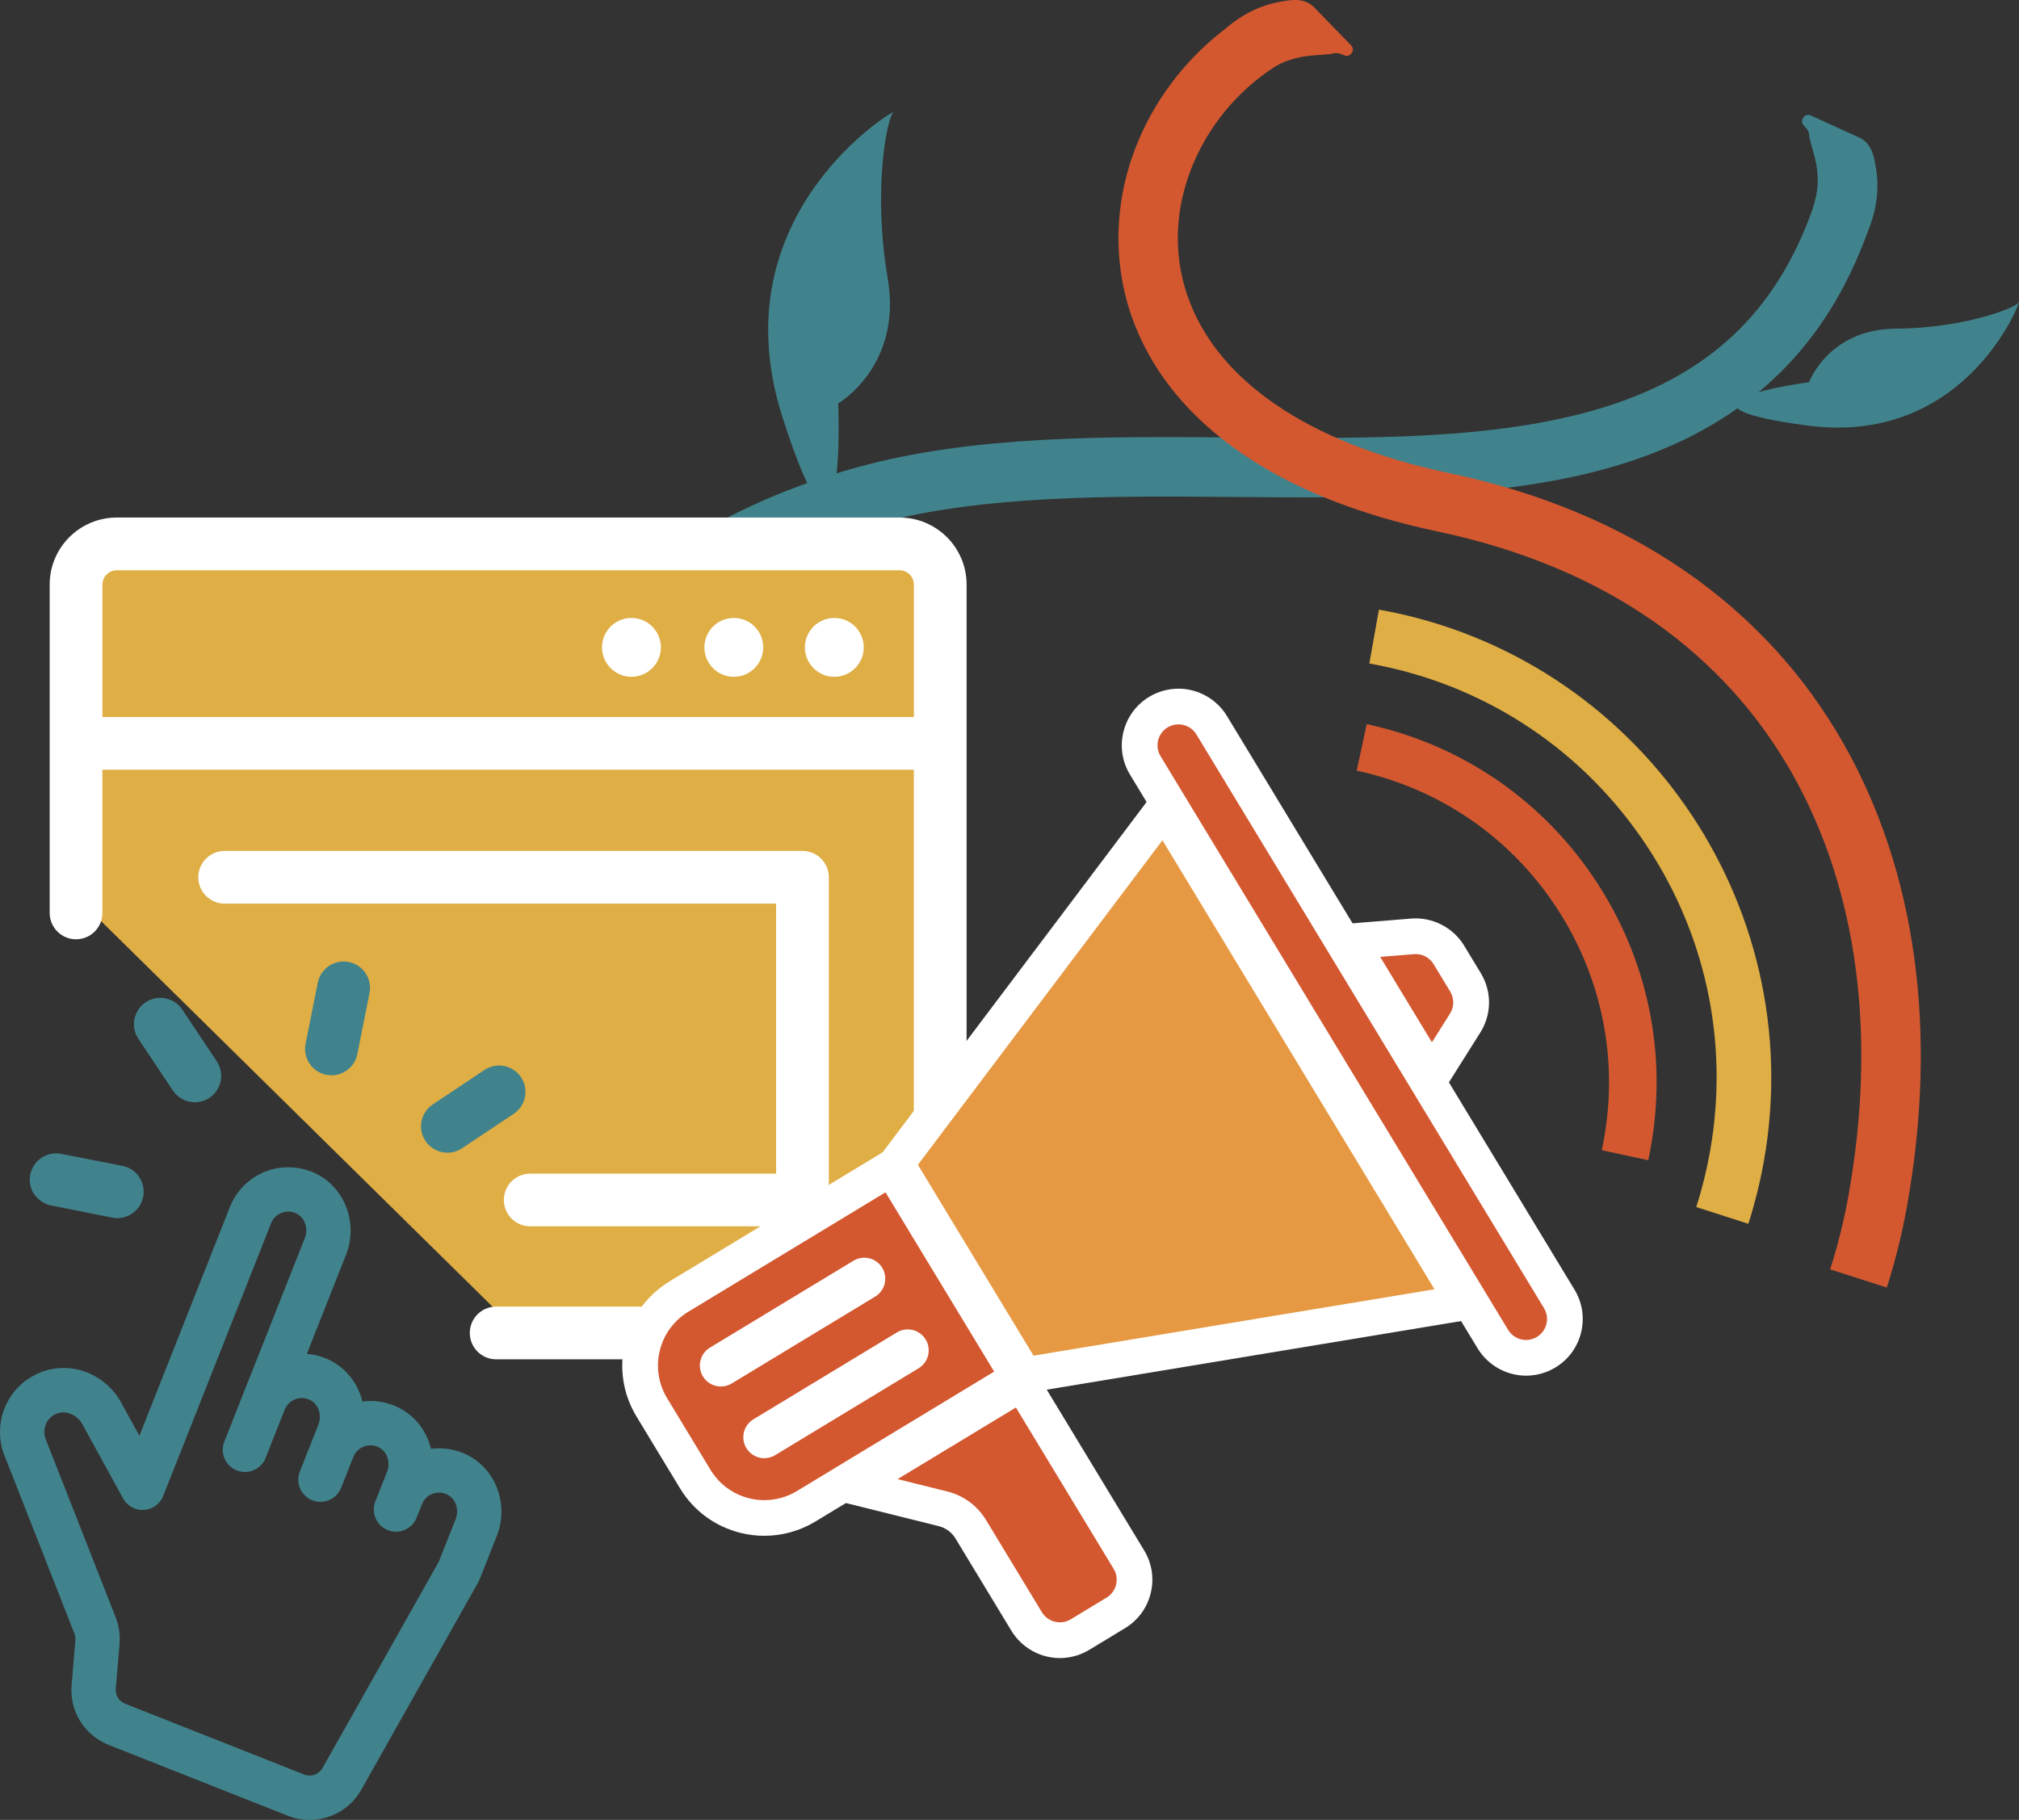
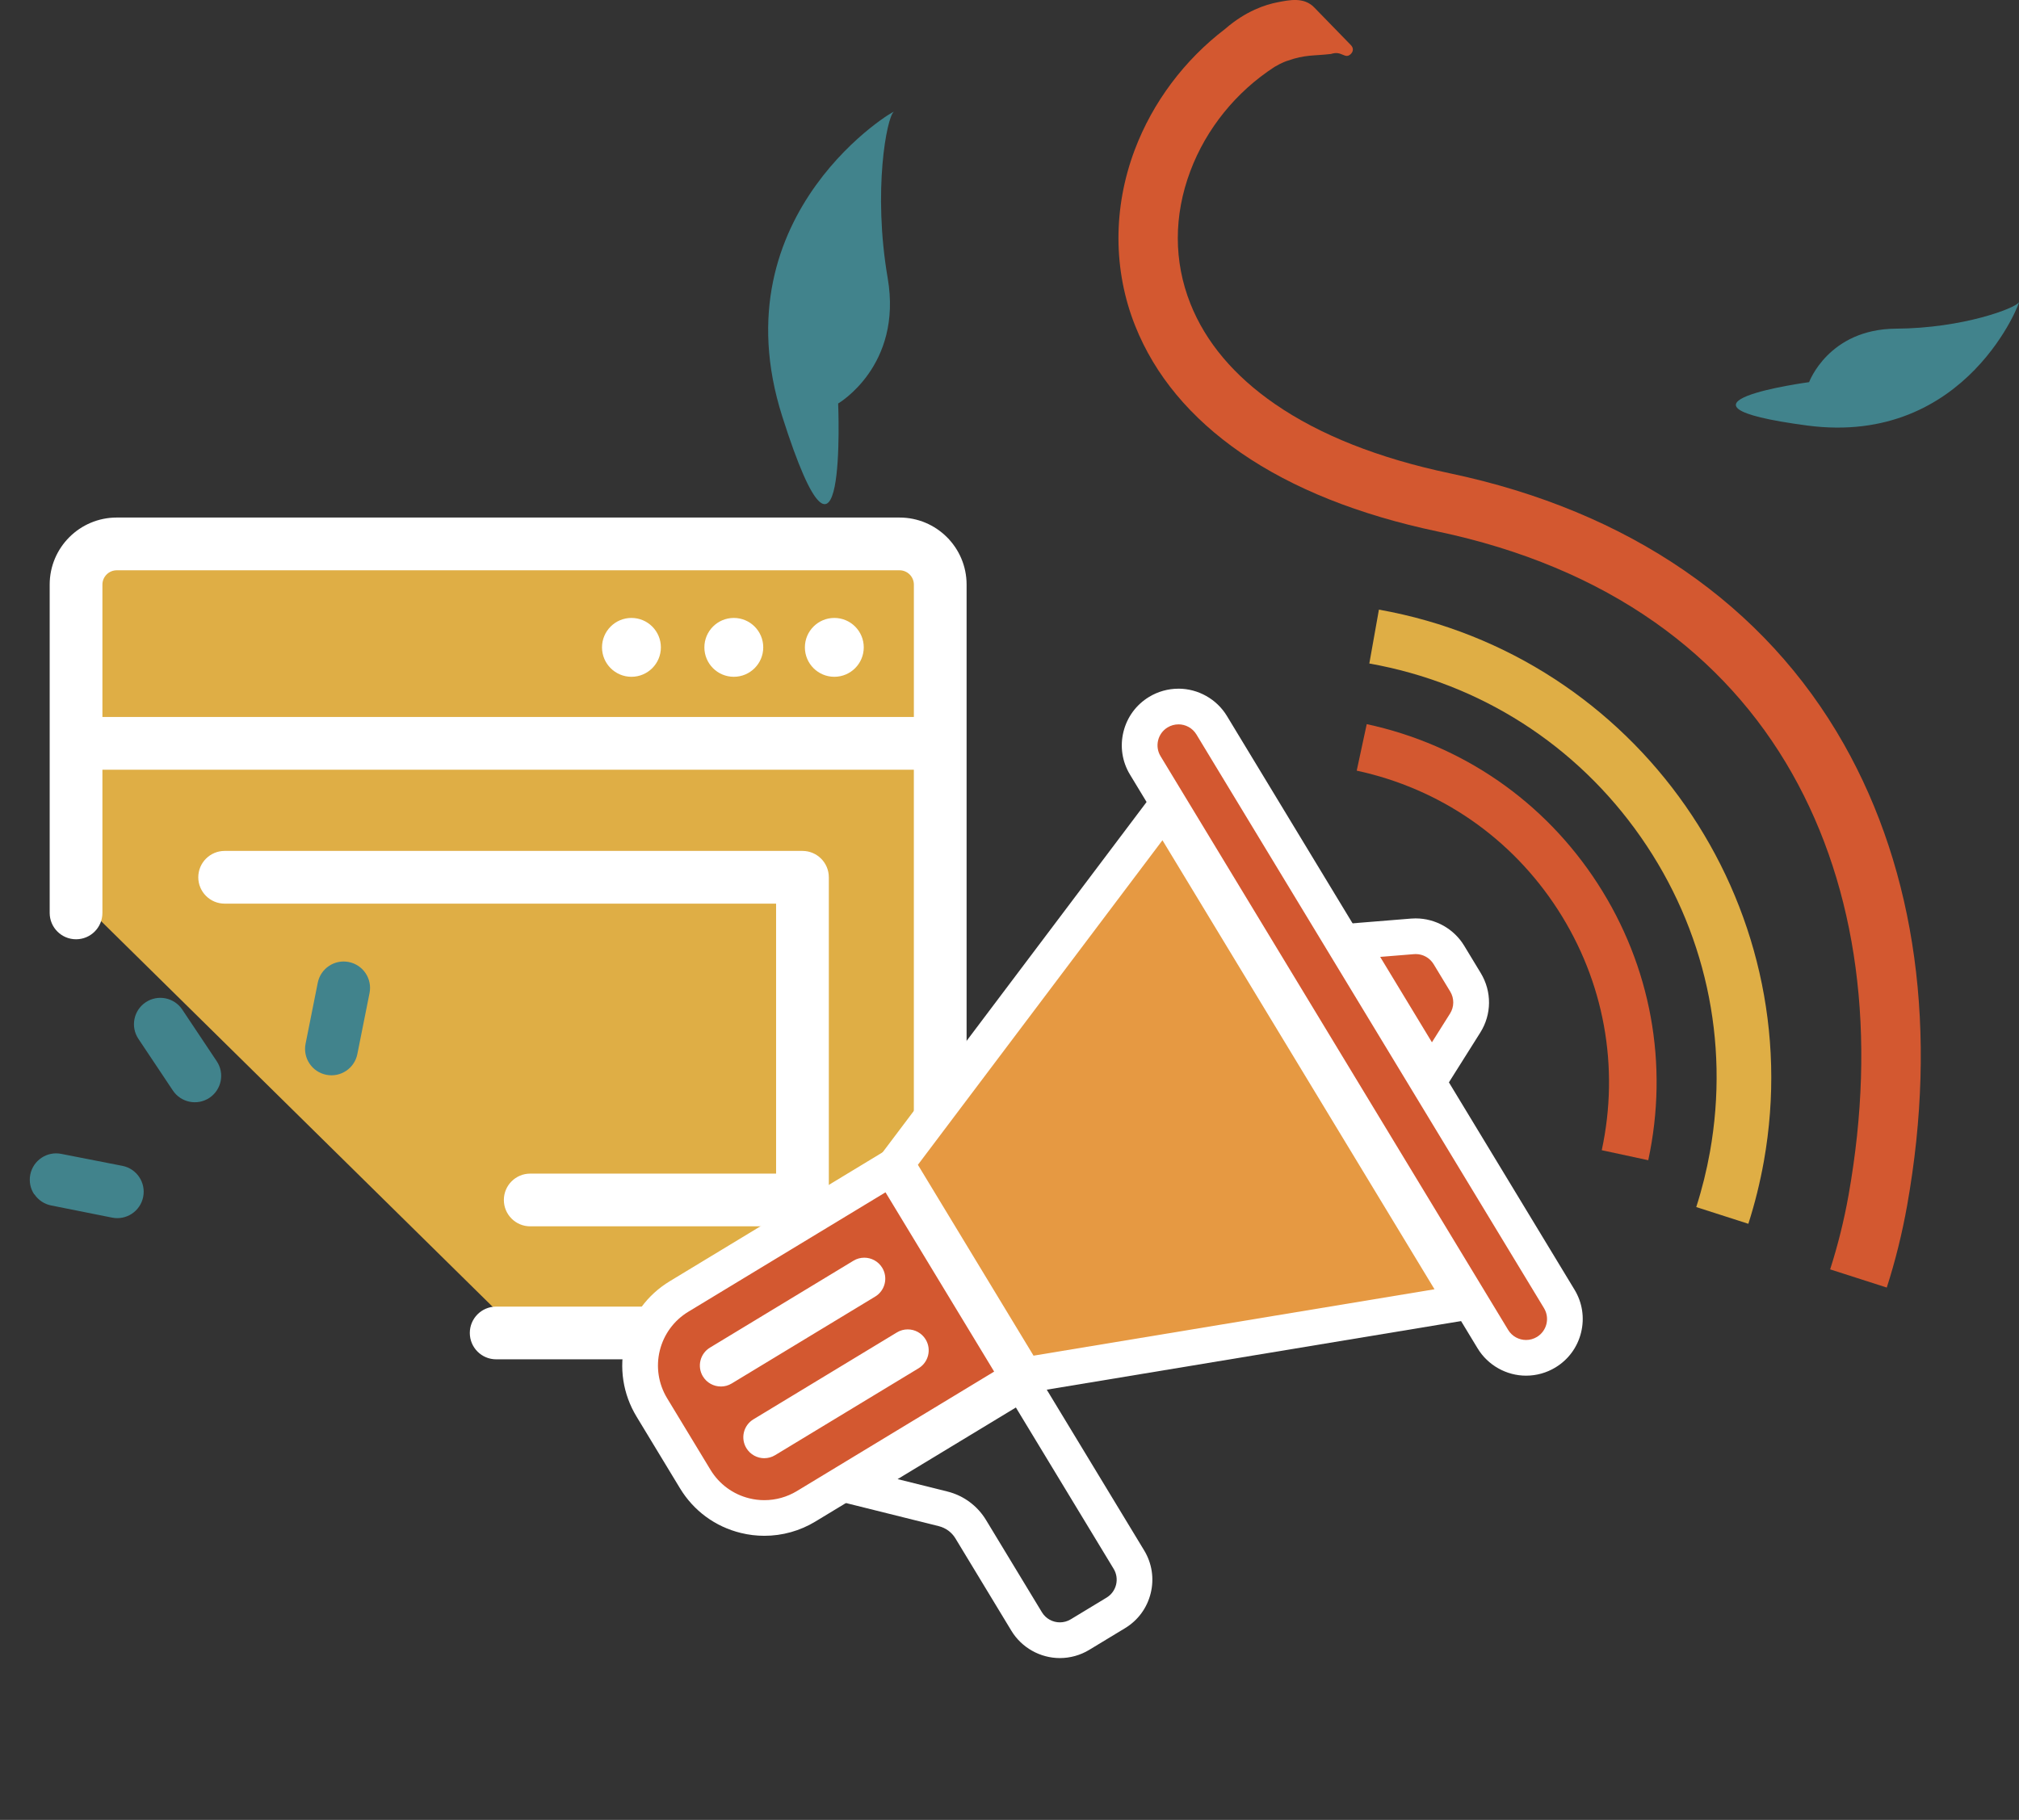
<svg xmlns="http://www.w3.org/2000/svg" viewBox="0 0 848.5 764.97">
  <rect x="0" y="0" width="848.5" height="764.97" fill="#333333" stroke="none" />
  <defs>
    <style>.d{fill:#fff;}.e,.f{fill:#d35830;}.g{fill:#dfae45;}.h{fill:#41838c;}.f,.i{fill-rule:evenodd;}.i{fill:#e69942;}</style>
  </defs>
  <g id="a" />
  <g id="b">
    <g id="c">
      <g>
-         <path class="h" d="M788.53,71.62c-.79-5.04-1.57-11.25-7.26-13.84-6.72-3.07-13.44-6.14-20.15-9.2-1.49-.68-2.87-.17-3.54,1.32-.61,1.35-.18,2.2,.72,3.1,1.32,1.42,2.02,2.39,2.12,4.72,1.69,7.3,3.46,10.23,3.48,18.33,0,0,.3,4.14-1.96,11.18l.04,.02c-15.4,43.99-44.11,70.93-90.06,84.59-43.64,12.98-96.12,12.53-151.67,12.05-54.43-.47-110.73-.95-159.21,12.32-87.09,23.84-132.89,76.98-169.69,119.68-21.98,25.5-40.96,47.52-62.21,53.99l7.28,23.92c28.18-8.58,49.35-33.14,73.87-61.58,34.58-40.12,77.62-90.06,157.36-111.89,45.14-12.36,99.66-11.89,152.39-11.43,54.95,.47,111.78,.96,159.02-13.08,53.39-15.88,88.21-48.51,106.32-99.68l.04,.02c4.2-10.74,3.91-19.48,3.12-24.52Z" />
        <polyline class="g" points="219.04 561.11 398.63 561.11 398.63 226.5 29.09 226.5 29.09 373.99" />
        <path class="d" d="M378.03,571.37h0c15.57,0,28.19-12.62,28.19-28.19V245.69c-.02-15.55-12.64-28.15-28.19-28.15H49.07c-15.55,0-28.17,12.6-28.19,28.15v138.04c0,6.12,4.96,11.08,11.08,11.08s11.08-4.96,11.08-11.08v-60.2H384.05v219.65h0c0,3.33-2.7,6.03-6.03,6.03H208.52c-6.12,0-11.08,4.96-11.08,11.08s4.96,11.08,11.08,11.08h169.51Zm6.03-325.68v55.68H43.04v-55.63h0c0-3.33,2.7-6.03,6.03-6.03H378.03c3.31,0,6,2.67,6.03,5.98Z" />
        <path class="h" d="M14.43,501.96c1.62,2.45,4.16,4.16,7.05,4.73l25.64,5.12c6.01,1.2,11.85-2.7,13.05-8.71,1.2-6.01-2.7-11.85-8.71-13.05l-25.68-5.03c-6-1.21-11.84,2.68-13.05,8.68-.58,2.89,.01,5.9,1.66,8.35l.05-.09Z" />
        <path class="h" d="M150.18,443.06l5.12-25.64c1.2-6.01-2.7-11.85-8.71-13.05-6.01-1.2-11.85,2.7-13.05,8.71l-5.12,25.64c-1.2,6.01,2.7,11.85,8.71,13.05,6.01,1.2,11.85-2.7,13.05-8.71Z" />
-         <path class="h" d="M203.6,449.73l-21.72,14.49c-5.09,3.4-6.47,10.28-3.07,15.37,3.4,5.09,10.28,6.47,15.37,3.07l21.72-14.49c5.09-3.4,6.47-10.28,3.07-15.37s-10.28-6.47-15.37-3.07Z" />
        <path class="h" d="M88.02,461.45c5.09-3.4,6.47-10.28,3.07-15.37l-14.49-21.72c-3.4-5.09-10.28-6.47-15.37-3.07-5.09,3.4-6.47,10.28-3.07,15.37l14.49,21.72c3.4,5.09,10.28,6.47,15.37,3.07Z" />
        <path class="d" d="M83.33,368.75c0-6.12,4.96-11.08,11.08-11.08h242.83c6.12,0,11.08,4.96,11.08,11.08v135.64c0,6.12-4.96,11.08-11.08,11.08h-114.41c-6.12,0-11.08-4.96-11.08-11.08s4.96-11.08,11.08-11.08h103.33v-113.48H94.41c-6.12,0-11.08-4.96-11.08-11.08Z" />
        <circle class="d" cx="350.63" cy="272.11" r="12.37" />
        <circle class="d" cx="308.39" cy="272.11" r="12.37" />
        <circle class="d" cx="265.37" cy="272.11" r="12.37" />
        <g>
-           <path class="h" d="M113.09,495.6c-6.02,2.28-10.83,7.01-13.2,13l-40.78,103.12-11.2-20.4c-5.9-10.76-18.61-15.59-29.56-11.23-6.1,2.43-10.78,7.1-13.19,13.15l-.02,.05c-2.35,5.95-2.16,12.69,.39,18.18l29,73.87c.54,1.38,.76,2.88,.64,4.36l-1.58,18.87c-.79,9.45,4.6,18.14,13.42,21.63l75.29,29.78c9.87,3.9,21.24-.12,26.45-9.37l48.98-86.9c.29-.53,.56-1.07,.78-1.63l7.05-17.84c4.44-11.23-.2-24.17-10.56-29.46-5.19-2.65-11.18-3.22-16.71-1.65-.76-7.64-5.14-14.67-12.12-18.24-5.19-2.65-11.18-3.22-16.71-1.65-.76-7.65-5.15-14.68-12.13-18.24-4.22-2.15-8.97-2.93-13.57-2.3l18.43-46.59c4.44-11.23-.19-24.17-10.56-29.46-5.76-2.94-12.52-3.32-18.53-1.05Zm18.26,26.23l-33.79,85.43c-1.18,2.99,.28,6.37,3.27,7.56,2.99,1.18,6.37-.28,7.55-3.27l8.03-20.31c1.16-2.93,3.53-5.26,6.48-6.38,3-1.13,6.24-.95,9.13,.52,5.08,2.59,7.29,9.09,5.03,14.81l-7.76,19.62c-1.18,2.99,.28,6.37,3.27,7.56,2.99,1.18,6.37-.28,7.56-3.27l5.13-12.97c1.16-2.94,3.53-5.27,6.49-6.39,3-1.13,6.24-.94,9.13,.53,5.07,2.59,7.28,9.1,5.02,14.81l-4.86,12.28c-1.18,2.99,.28,6.37,3.27,7.56,2.99,1.18,6.37-.28,7.56-3.27l2.23-5.63c1.16-2.94,3.52-5.26,6.48-6.38,3-1.13,6.24-.94,9.13,.53,5.08,2.59,7.29,9.09,5.03,14.8l-7.17,18.07-48.96,86.86c-2.37,4.2-7.53,6.03-12.02,4.26l-75.29-29.78c-4.01-1.59-6.46-5.54-6.1-9.83l1.58-18.87c.27-3.24-.21-6.55-1.4-9.58l-29.13-74.19c-1.38-2.97-1.47-6.28-.26-9.32v-.03c1.23-3.05,3.6-5.41,6.69-6.64,5.41-2.15,12.01,.49,15.05,6.01l17.16,31.26c1.09,1.98,3.22,3.15,5.47,3.01,2.25-.14,4.22-1.57,5.05-3.67l45.34-114.64c1.16-2.94,3.53-5.27,6.49-6.39,3-1.13,6.24-.94,9.12,.53,5.08,2.59,7.29,9.1,5.03,14.81Z" />
-           <path class="h" d="M130.08,764.97c-3.04,0-6.11-.56-9.07-1.73l-75.29-29.78c-10.26-4.06-16.54-14.18-15.62-25.18l1.58-18.87c.08-.94-.06-1.9-.41-2.78L2.31,612.85c-2.92-6.35-3.08-14.13-.42-20.84,2.79-7.01,8.17-12.38,15.17-15.17,12.59-5.01,27.17,.49,33.92,12.8l7.61,13.87,38.04-96.2c2.73-6.9,8.27-12.36,15.22-14.98h0c6.94-2.62,14.72-2.18,21.36,1.2,11.95,6.1,17.32,20.98,12.22,33.87l-16.48,41.67c3.45,.27,6.82,1.22,9.96,2.82,6.76,3.44,11.57,9.72,13.38,17.21,5.27-.69,10.65,.22,15.46,2.68,6.75,3.45,11.57,9.72,13.37,17.21,5.28-.69,10.65,.23,15.46,2.68,11.96,6.1,17.33,20.97,12.23,33.86l-7.05,17.84c-.28,.69-.6,1.38-.97,2.05l-48.99,86.92c-4.5,7.99-12.96,12.63-21.72,12.63ZM26.7,581.99c-2.37,0-4.76,.44-7.06,1.35-5.19,2.07-9.18,6.04-11.23,11.19-1.99,5.04-1.88,10.8,.29,15.46l.08,.2,29,73.87c.74,1.87,1.04,3.92,.87,5.93l-1.58,18.87c-.66,7.9,3.85,15.17,11.22,18.08l75.29,29.78c8.25,3.26,17.76-.1,22.11-7.83l48.98-86.9c.21-.38,.41-.79,.57-1.21l7.05-17.83c3.79-9.57-.12-20.58-8.9-25.05-4.4-2.25-9.43-2.74-14.17-1.4l-4.02,1.14-.41-4.16c-.67-6.76-4.5-12.54-10.23-15.47-4.4-2.25-9.43-2.74-14.16-1.4l-4.02,1.14-.41-4.16c-.67-6.76-4.5-12.54-10.24-15.47-3.57-1.82-7.55-2.5-11.51-1.95l-5.93,.81,20.63-52.16c3.79-9.57-.12-20.58-8.89-25.06-4.88-2.49-10.61-2.82-15.71-.89h0c-5.1,1.93-9.18,5.94-11.18,11.01l-43.52,110.05-14.78-26.92c-3.81-6.94-10.89-11.01-18.14-11.01Zm103.41,171.33c-1.61,0-3.25-.3-4.82-.92l-75.29-29.78c-5.46-2.16-8.79-7.54-8.3-13.38l1.58-18.87c.23-2.71-.18-5.48-1.17-8.01l-29.1-74.1c-1.73-3.8-1.84-8.02-.33-11.91l.04-.11c1.57-3.95,4.64-7,8.63-8.6,7.01-2.79,15.54,.54,19.41,7.58l17.16,31.26c.43,.79,1.29,1.25,2.18,1.2,.89-.06,1.68-.63,2.01-1.46l45.34-114.64c1.52-3.85,4.62-6.91,8.5-8.37,3.93-1.48,8.18-1.24,11.95,.68,6.67,3.4,9.61,11.84,6.69,19.22l-33.79,85.43c-.47,1.19,.11,2.54,1.31,3.01,1.18,.47,2.54-.12,3.01-1.31l8.03-20.31c1.53-3.85,4.63-6.9,8.5-8.37,3.94-1.49,8.18-1.24,11.96,.68,6.67,3.4,9.61,11.84,6.69,19.21l-7.76,19.62c-.23,.58-.22,1.21,.03,1.78s.7,1.01,1.28,1.24,1.21,.22,1.78-.03c.57-.25,1.01-.7,1.24-1.28l5.13-12.97c1.53-3.86,4.62-6.91,8.5-8.37,3.94-1.48,8.18-1.24,11.95,.68,6.67,3.4,9.6,11.84,6.69,19.21l-4.86,12.28c-.47,1.19,.11,2.54,1.3,3.01,1.19,.47,2.54-.12,3.01-1.31l2.23-5.63c1.52-3.85,4.62-6.9,8.5-8.37,3.94-1.49,8.18-1.24,11.96,.68,6.67,3.4,9.61,11.84,6.69,19.21l-7.37,18.5-48.96,86.86c-2.39,4.24-6.88,6.71-11.54,6.71ZM19.2,598.91c-.83,2.13-.76,4.44,.2,6.52l.08,.19,29.13,74.19c1.38,3.53,1.95,7.38,1.63,11.15l-1.58,18.87c-.23,2.75,1.34,5.27,3.9,6.29l75.29,29.78c2.87,1.13,6.17-.03,7.68-2.72l48.84-86.66,7.08-17.85c1.6-4.05,.12-8.62-3.37-10.4-2-1.02-4.24-1.15-6.3-.37-2.04,.77-3.66,2.38-4.46,4.4l-2.23,5.63c-1.89,4.78-7.31,7.13-12.1,5.24-2.32-.92-4.14-2.68-5.12-4.96-.99-2.29-1.03-4.82-.12-7.13l4.86-12.28c1.6-4.05,.13-8.62-3.36-10.41-2-1.02-4.23-1.15-6.3-.37-2.04,.77-3.67,2.37-4.47,4.4l-5.13,12.97c-1.89,4.78-7.32,7.13-12.1,5.24-2.31-.92-4.13-2.68-5.12-4.96-.99-2.29-1.03-4.82-.12-7.13l7.76-19.62c1.6-4.05,.13-8.62-3.36-10.4-1.99-1.02-4.23-1.15-6.3-.37-2.04,.77-3.66,2.37-4.47,4.39l-8.03,20.3c-1.89,4.78-7.32,7.13-12.1,5.24-4.78-1.89-7.13-7.32-5.24-12.1l33.79-85.43,3.25,1.29-3.25-1.29c1.6-4.06,.13-8.63-3.36-10.41-2-1.02-4.23-1.15-6.3-.37-2.04,.77-3.67,2.37-4.47,4.4l-45.34,114.64c-1.32,3.34-4.5,5.65-8.08,5.88-3.57,.22-7.02-1.66-8.76-4.82l-17.16-31.26c-2.16-3.94-6.95-5.93-10.68-4.45-2.16,.86-3.82,2.49-4.69,4.6l-.06,.15Z" />
-         </g>
+           </g>
        <path class="e" d="M692.7,487.68l-19.55-4.21c7.55-35.06,1-70.96-18.45-101.1s-49.47-50.89-84.53-58.44l4.21-19.55c40.28,8.68,74.77,32.52,97.12,67.15,22.35,34.62,29.87,75.87,21.19,116.15Z" />
        <path class="g" d="M734.76,514.4l-21.9-7.03c2.43-7.57,4.37-15.41,5.78-23.3,8.28-46.52-2.05-93.49-29.09-132.24s-67.55-64.66-114.08-72.94l4.03-22.64c108.52,19.32,181.1,123.33,161.78,231.85-1.59,8.9-3.78,17.75-6.52,26.3Z" />
        <g>
          <g>
            <path class="f" d="M641.35,570.75c-5.67,0-11.02-3.01-13.96-7.86l-146.08-241.15c-4.66-7.69-2.19-17.74,5.5-22.4,2.55-1.54,5.47-2.36,8.44-2.36,5.67,0,11.02,3.01,13.96,7.86l146.08,241.15c4.66,7.69,2.19,17.74-5.5,22.4-2.55,1.54-5.47,2.36-8.44,2.36h0Z" />
            <path class="d" d="M495.25,304.47c2.98,0,5.89,1.51,7.55,4.24l146.08,241.15c2.52,4.16,1.19,9.58-2.97,12.1-1.43,.86-3,1.28-4.56,1.28-2.98,0-5.89-1.51-7.54-4.24l-146.08-241.15c-2.52-4.16-1.19-9.58,2.97-12.1,1.43-.86,3-1.27,4.55-1.27m0-15c-4.34,0-8.6,1.19-12.32,3.44-5.44,3.29-9.27,8.51-10.79,14.69-1.52,6.18-.54,12.58,2.76,18.01l146.08,241.15c4.29,7.08,12.09,11.47,20.37,11.47,4.34,0,8.61-1.19,12.33-3.45,5.44-3.29,9.27-8.51,10.78-14.69,1.52-6.18,.54-12.57-2.76-18.01l-146.08-241.15c-4.29-7.08-12.09-11.47-20.37-11.47h0Z" />
          </g>
          <g>
-             <path class="f" d="M445.42,689.44c-5.67,0-11.02-3.01-13.96-7.86l-23.51-38.81c-2.61-4.3-6.74-7.35-11.62-8.56l-38.4-9.56,71.54-43.33,44.97,74.24c2.26,3.72,2.93,8.11,1.89,12.34-1.04,4.23-3.66,7.8-7.39,10.06l-15.07,9.13c-2.55,1.54-5.47,2.36-8.44,2.36Z" />
            <path class="d" d="M426.93,591.61l41.09,67.82c2.52,4.16,1.19,9.58-2.97,12.1l-15.07,9.13c-1.43,.86-3,1.27-4.55,1.27-2.98,0-5.89-1.51-7.55-4.24l-23.51-38.81c-3.62-5.97-9.46-10.27-16.23-11.95l-20.91-5.21,49.71-30.11m5.06-20.6l-12.83,7.77-49.71,30.11-30.83,18.68,34.98,8.71,20.91,5.21c2.95,.74,5.45,2.57,7.02,5.17l23.51,38.81c4.29,7.08,12.09,11.47,20.37,11.47,4.34,0,8.6-1.19,12.32-3.44l15.07-9.13c5.44-3.29,9.27-8.51,10.78-14.69,1.52-6.18,.54-12.57-2.76-18.01l-41.09-67.82-7.77-12.83h0Z" />
          </g>
          <g>
            <polygon class="i" points="376.7 489.15 489.2 339.82 615.02 547.51 430.56 578.06 376.7 489.15" />
            <path class="d" d="M488.53,353.18l114.33,188.74-168.51,27.91-48.6-80.22,102.78-136.43m1.35-26.72l-13.33,17.7-102.78,136.43-6.11,8.11,5.26,8.69,48.6,80.22,5.26,8.69,10.02-1.66,168.51-27.91,21.86-3.62-11.48-18.95-114.33-188.74-11.48-18.95h0Z" />
          </g>
          <g>
            <path class="f" d="M567.33,395.72l26.31-2.13c.44-.04,.88-.05,1.33-.05,5.66,0,11.01,3.01,13.94,7.86l6.98,11.52c3.22,5.32,3.16,11.9-.16,17.16l-14.06,22.32-34.33-56.67Z" />
            <path class="d" d="M594.97,401.03c3.06,0,5.92,1.59,7.52,4.24l6.98,11.52c1.73,2.86,1.7,6.44-.09,9.26l-7.6,12.06-21.75-35.9,14.21-1.15c.24-.02,.48-.03,.73-.03m0-15c-.65,0-1.31,.03-1.96,.08l-14.18,1.15-24.2,1.96,12.58,20.77,21.75,35.9,12.58,20.77,12.94-20.54,7.6-12.06c4.84-7.66,4.93-17.26,.23-25.03l-6.98-11.52c-4.29-7.08-12.08-11.47-20.35-11.47h0Z" />
          </g>
          <g>
            <path class="f" d="M321.21,638.07c-2.73,0-5.45-.33-8.1-.98-8.79-2.15-16.23-7.61-20.93-15.37l-18.26-30.14c-4.7-7.76-6.09-16.88-3.93-25.68,2.15-8.79,7.61-16.22,15.37-20.93l89.31-54.1,53.42,88.18-89.31,54.1c-5.3,3.21-11.38,4.91-17.58,4.91Zm60.27-71.76c-.24,0-.46,.06-.67,.19l-60.29,36.52c-.38,.23-.53,.57-.59,.81-.06,.24-.08,.61,.15,.99,.36,.59,.96,.63,1.13,.63,.24,0,.46-.06,.67-.19l60.29-36.52c.62-.38,.82-1.18,.44-1.8-.35-.58-.95-.63-1.13-.63Zm-18.26-30.14c-.24,0-.46,.06-.67,.19l-60.29,36.52c-.38,.23-.53,.57-.59,.81-.06,.24-.08,.61,.15,.99,.35,.59,.96,.63,1.13,.63h0c.24,0,.46-.06,.67-.19l60.29-36.52c.38-.23,.53-.57,.59-.81s.08-.61-.15-.99c-.36-.59-.96-.63-1.13-.63Z" />
            <path class="d" d="M372.15,501.18l45.65,75.35-82.89,50.21c-4.16,2.52-8.9,3.83-13.69,3.83-2.11,0-4.23-.25-6.31-.77-6.81-1.66-12.67-5.97-16.31-11.97l-18.26-30.14c-3.63-6-4.74-13.19-3.06-20,1.67-6.81,5.97-12.67,11.97-16.31l82.89-50.21m-69.19,81.63c1.56,0,3.13-.41,4.56-1.28l60.29-36.52c4.16-2.52,5.49-7.94,2.97-12.1-1.66-2.73-4.57-4.25-7.55-4.25-1.56,0-3.13,.41-4.56,1.28l-60.29,36.52c-4.16,2.52-5.49,7.94-2.97,12.1,1.66,2.73,4.56,4.24,7.54,4.24m18.26,30.14c1.56,0,3.13-.41,4.56-1.28l60.29-36.52c4.16-2.52,5.49-7.94,2.97-12.1-1.66-2.73-4.56-4.24-7.54-4.24-1.56,0-3.13,.41-4.56,1.28l-60.29,36.52c-4.16,2.52-5.49,7.94-2.97,12.1,1.66,2.73,4.57,4.25,7.55,4.25m55.99-132.38l-12.83,7.77-82.89,50.21c-9.48,5.74-16.14,14.82-18.77,25.57-2.64,10.72-.94,21.86,4.8,31.33l18.26,30.14c5.74,9.48,14.82,16.14,25.57,18.77,3.21,.79,6.54,1.2,9.87,1.2,7.56,0,14.99-2.07,21.46-6l82.89-50.21,12.83-7.77-7.77-12.83-45.65-75.35-7.77-12.83h0Z" />
          </g>
        </g>
        <path class="h" d="M352.24,169.6s27.15-15.77,20.82-52.7c-6.33-36.93-.33-67.44,2.47-69.82,2.8-2.38-74.2,41.77-46.8,127.9,27.4,86.13,23.51-5.38,23.51-5.38Z" />
        <path class="h" d="M760.29,160.63s8.15-22.3,36.49-22.48,50.27-8.67,51.67-11.07c1.4-2.4-21.29,60.78-89.05,51.77-67.76-9.01,.9-18.22,.9-18.22Z" />
        <path class="e" d="M774.94,312.86c-33.18-58.68-90.44-98.07-165.6-113.91-29.92-6.3-54.67-16.11-73.56-29.14-17.14-11.83-29.09-26.01-35.5-42.15-7.06-17.77-7.07-37.06-.02-55.79,6.7-17.81,19.26-33.32,35.4-43.77,3.29-1.95,5.33-2.53,5.33-2.53,7.61-2.7,10.96-2.02,18.37-2.89,2.22-.69,3.37-.36,5.15,.41,1.15,.54,2.09,.66,3.15-.37,1.17-1.13,1.19-2.6,.05-3.77-5.13-5.27-10.27-10.55-15.4-15.83-4.34-4.46-10.44-3.12-15.43-2.16s-13.29,3.61-21.96,11.16h0c-17.16,13.08-30.51,30.87-38.07,50.94-9.14,24.3-9.08,50.52,.19,73.83,8.27,20.81,23.25,38.81,44.54,53.49,21.63,14.92,49.42,26.03,82.6,33.02,35.15,7.41,65.92,20.28,91.43,38.27,23.9,16.85,43.27,38.2,57.56,63.48,27.49,48.62,35.68,109.89,23.7,177.2-1.88,10.57-4.49,21.07-7.74,31.21l23.8,7.64c3.6-11.2,6.47-22.8,8.55-34.47,13.01-73.1,3.83-140.15-26.55-193.89Z" />
      </g>
    </g>
  </g>
</svg>